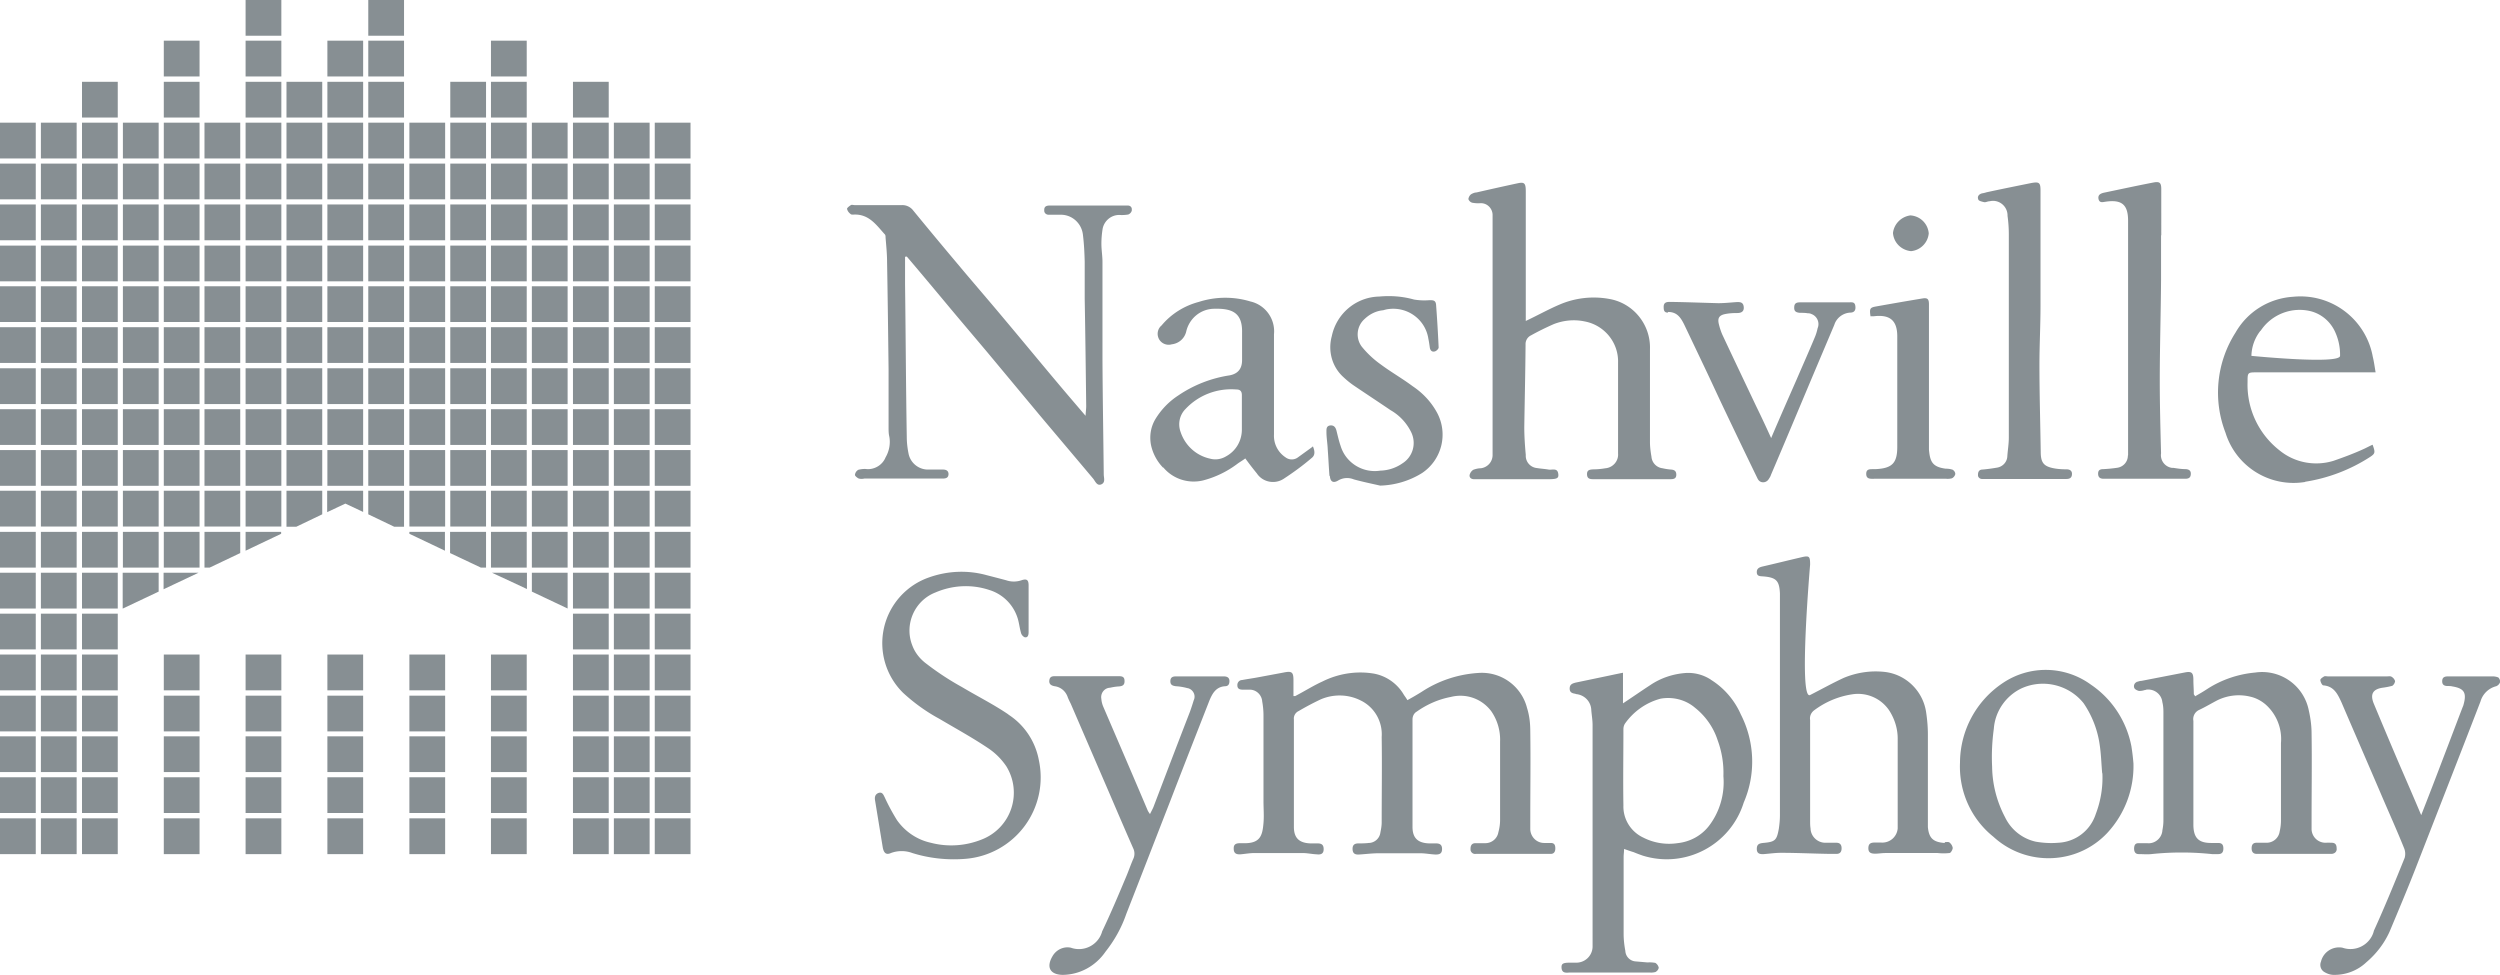
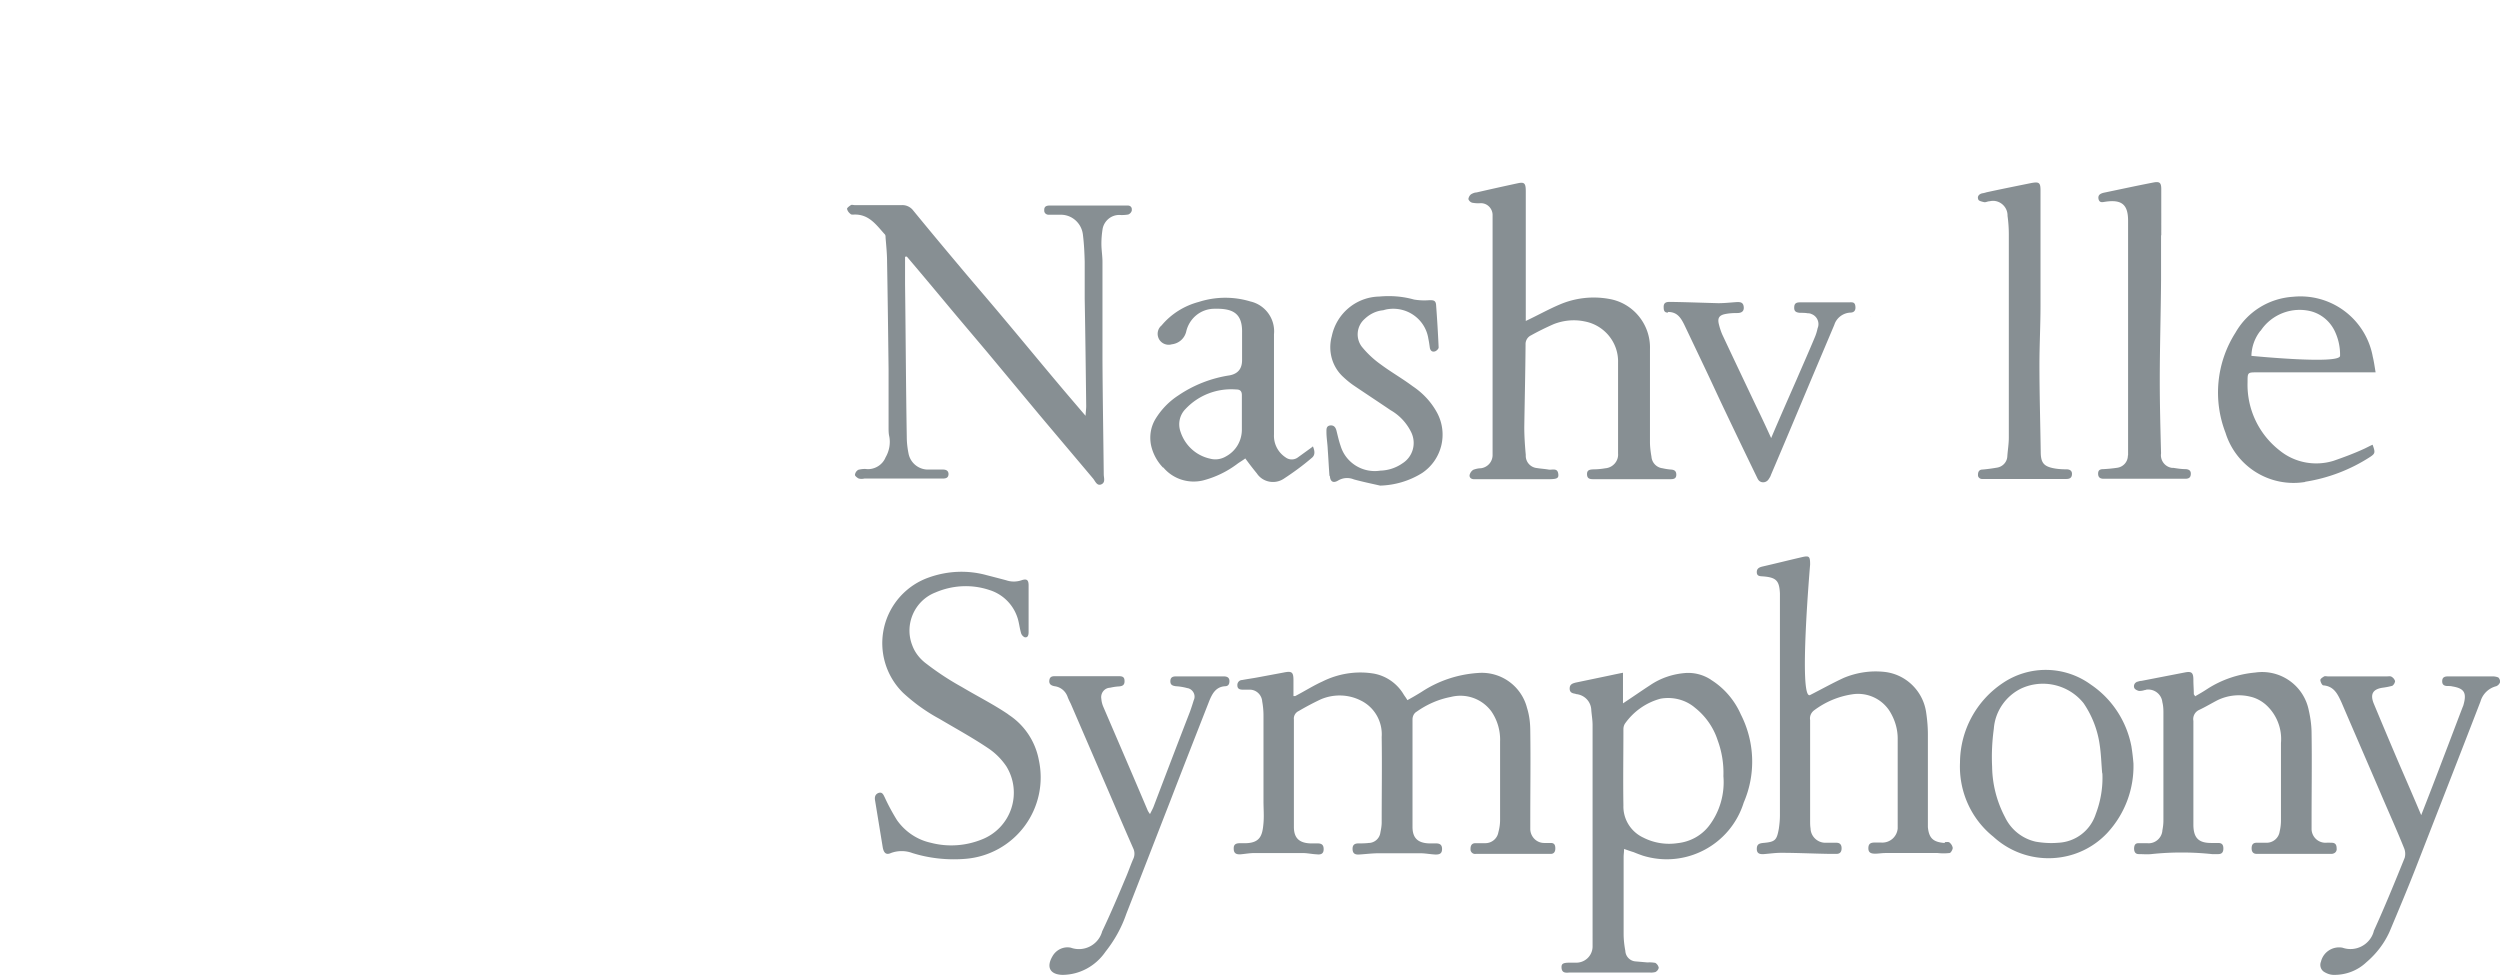
<svg xmlns="http://www.w3.org/2000/svg" id="Layer_1" data-name="Layer 1" viewBox="0 0 116.76 45.53">
  <defs>
    <style>.cls-1{fill:#878f93;stroke-width:0}</style>
  </defs>
  <path d="M44.3 22.15c0-.18-.13-.22-.27-.22h-.73a.926.926 0 0 1-.87-.76c-.05-.25-.08-.51-.08-.77-.04-2.38-.05-4.76-.08-7.14v-1.27s.05 0 .08-.01c.57.67 1.13 1.34 1.69 2.01.68.82 1.38 1.64 2.07 2.46l2.43 2.92c.84 1 1.68 1.99 2.52 2.99.1.13.18.35.38.26s.11-.31.11-.46c-.02-1.79-.05-3.56-.06-5.35v-4.58c0-.28-.05-.56-.05-.84 0-.24.02-.48.06-.72.08-.37.41-.64.79-.63.13.01.27 0 .4-.02.08-.03.15-.1.17-.19v-.06c0-.1-.08-.17-.18-.17h-3.66c-.14 0-.25.04-.25.2v.04c0 .12.11.2.23.19h.51c.55-.02 1.02.4 1.07.96.05.41.07.83.08 1.24v1.72c.03 1.68.05 3.34.07 5.02 0 .13-.02.25-.03.45-.47-.55-.9-1.05-1.31-1.54-.85-1.01-1.68-2.02-2.53-3.03-.71-.85-1.44-1.69-2.15-2.54-.69-.82-1.38-1.65-2.06-2.48a.636.636 0 0 0-.54-.25h-2.19c-.06 0-.14-.03-.18 0-.07.04-.18.13-.18.17.02.1.08.18.16.24.04.05.14.03.21.03.67 0 1 .49 1.38.91.05.04.05.11.05.17.03.37.07.76.07 1.13.03 1.68.05 3.34.07 5.02v2.72c0 .13 0 .27.03.4.07.34 0 .7-.17.99-.14.35-.5.57-.87.55-.13-.02-.27 0-.4.03-.09.05-.15.14-.16.24 0 .05.11.14.18.17.08.02.17.02.26 0h3.66c.16 0 .27-.04.27-.22ZM72.43 39.37h-.31c-.37 0-.66-.31-.65-.68v-.4c0-1.38.02-2.76 0-4.14 0-.37-.04-.73-.15-1.08a2.178 2.178 0 0 0-2.28-1.64c-.94.06-1.85.36-2.64.88-.21.13-.43.26-.67.39-.06-.11-.12-.18-.17-.26-.31-.53-.85-.9-1.46-.99-.8-.12-1.62.02-2.34.38-.42.19-.81.44-1.27.68h-.08v-.73c0-.39-.07-.45-.46-.37l-1.18.22c-.26.05-.5.08-.76.13-.13 0-.23.12-.22.25 0 .16.11.2.25.2h.33c.31 0 .56.25.58.55.04.22.06.44.06.66v3.99c0 .35.03.69 0 1.03-.05.59-.15.97-.97.94h-.11c-.19 0-.32.04-.31.26 0 .23.14.27.32.26.22-.02.44-.06.66-.06h2.23c.22 0 .44.05.66.06.17.02.33 0 .33-.24 0-.21-.1-.27-.29-.27h-.33c-.52-.02-.77-.25-.77-.77V33.6c-.02-.16.07-.32.22-.39.34-.2.68-.38 1.04-.55.59-.25 1.27-.24 1.85.05.65.31 1.04.99.99 1.71.02 1.33 0 2.66 0 3.99 0 .16-.03.32-.06.47a.56.56 0 0 1-.55.49c-.16.02-.32.02-.47.02-.16 0-.28.05-.28.25 0 .22.11.28.3.27.32-.02.63-.06.95-.06h1.9c.25 0 .48.05.73.06.18 0 .3-.04.3-.26 0-.2-.11-.26-.28-.26h-.33c-.52-.02-.77-.25-.77-.77V33.6c0-.15.07-.29.19-.36.48-.34 1.02-.58 1.6-.69.71-.18 1.45.08 1.89.67.29.42.43.92.41 1.42v3.66c0 .19-.03.39-.08.57-.05.3-.32.52-.63.51h-.44c-.17 0-.23.11-.23.26v.06c.02.12.13.2.25.18h3.5c.15 0 .21-.11.21-.25s-.03-.25-.19-.26ZM72.32 21.93c-.17-.03-.36-.04-.54-.07a.576.576 0 0 1-.52-.61c-.04-.44-.07-.87-.07-1.31.02-1.28.05-2.56.06-3.84-.01-.19.09-.36.26-.44.34-.19.69-.36 1.05-.52.46-.18.96-.23 1.44-.13.93.17 1.6.99 1.57 1.93V21.18c.03.35-.24.66-.59.69-.18.03-.36.05-.55.05-.15.01-.31.01-.31.22 0 .24.16.24.33.24h3.56c.15 0 .28-.02.28-.21 0-.17-.09-.23-.25-.24a2.63 2.63 0 0 1-.39-.06.587.587 0 0 1-.52-.54c-.04-.23-.07-.46-.07-.69v-4.33c.04-1.15-.78-2.16-1.91-2.35a4.03 4.03 0 0 0-2.3.26c-.52.22-1 .49-1.59.77v.02-6.07c0-.38-.06-.45-.38-.38-.65.14-1.28.28-1.93.43-.08 0-.17.04-.24.08-.07.05-.12.14-.13.23.03.08.1.15.19.17.12.02.24.03.36.02h.04c.31 0 .55.27.54.57v11.21c-.01.31-.24.56-.55.6-.12 0-.24.03-.35.07-.08.05-.14.13-.17.23-.03.13.07.21.2.21h3.47c.4 0 .49-.04.47-.23-.03-.32-.28-.19-.46-.22ZM79.9 31.74c-.34-.22-.74-.33-1.15-.31-.6.04-1.18.23-1.68.57-.4.26-.8.54-1.27.85v-1.43c-.26.05-.44.09-.63.13l-1.58.33c-.15.04-.28.08-.28.28 0 .18.12.22.26.24.02.01.05.02.07.02.38.05.67.36.68.75.02.24.06.46.06.69V44.23a.76.76 0 0 1-.79.73h-.26c-.34 0-.41.05-.4.24.02.29.26.22.42.22h3.7c.09.01.17 0 .26-.02.08-.04.14-.11.16-.2a.35.35 0 0 0-.16-.23c-.12-.02-.24-.03-.36-.02l-.58-.05a.515.515 0 0 1-.46-.49c-.05-.26-.08-.53-.08-.8v-3.59c0-.11.02-.22.02-.37.18.06.31.11.45.15.14.06.28.11.42.16 1.99.62 4.1-.49 4.72-2.48.57-1.32.52-2.83-.14-4.12-.29-.66-.78-1.23-1.39-1.61Zm-.09 6.84c-.36.46-.89.74-1.47.8-.54.08-1.1-.01-1.59-.26-.58-.27-.95-.86-.93-1.5-.02-1.18 0-2.37 0-3.55 0-.1.02-.19.07-.27.4-.57.99-.99 1.67-1.17.57-.1 1.17.05 1.61.43.49.39.86.92 1.05 1.51.2.54.29 1.11.27 1.68.07.83-.17 1.67-.68 2.33ZM90.82 39.37c-.53-.04-.73-.22-.78-.74V34.3c0-.34-.03-.68-.08-1.02-.14-1-.94-1.79-1.95-1.9-.65-.07-1.3.03-1.9.28-.52.24-1.02.52-1.57.8s0-6.09 0-6.09c0-.4-.04-.43-.42-.34-.6.14-1.2.29-1.81.43-.16.04-.27.1-.26.28s.16.17.3.18c.61.05.75.2.78.79v10.37c0 .21-.02.41-.05.62-.1.55-.17.62-.74.67-.19.02-.29.07-.29.28 0 .23.16.25.33.24.26-.02.54-.06.8-.06.76 0 1.54.04 2.3.05h.29c.17 0 .24-.1.24-.26s-.07-.26-.24-.26h-.52c-.37 0-.68-.3-.69-.67-.02-.12-.02-.24-.02-.36v-4.7c-.03-.17.04-.34.18-.45.52-.39 1.12-.65 1.77-.75.67-.11 1.34.17 1.73.73.27.41.42.89.41 1.38v4.15a.72.72 0 0 1-.78.66h-.29c-.19 0-.3.05-.3.27s.15.25.32.25c.15 0 .32-.03.47-.03h2.45c.18.02.36.02.55 0 .06 0 .15-.16.15-.24a.407.407 0 0 0-.15-.25c-.04-.04-.14-.02-.21-.02ZM47.1 33.37c-.69-.47-1.45-.85-2.17-1.28-.58-.32-1.13-.68-1.65-1.08-.3-.22-.54-.51-.67-.86-.39-.98.1-2.1 1.08-2.48.79-.34 1.68-.39 2.5-.12a2 2 0 0 1 1.31 1.24c.09.24.11.5.18.75.02.1.09.18.17.22.16.04.19-.11.19-.24v-2.18c0-.26-.09-.32-.33-.24-.23.08-.49.08-.72 0-.3-.08-.61-.16-.92-.24-.88-.24-1.8-.2-2.66.1a3.253 3.253 0 0 0-1.23 5.4c.51.47 1.08.88 1.69 1.21.76.45 1.53.87 2.26 1.36.35.23.64.52.87.86a2.343 2.343 0 0 1-1.13 3.41c-.76.31-1.6.37-2.4.16-.64-.14-1.2-.52-1.58-1.06-.21-.34-.4-.69-.57-1.06-.06-.12-.11-.26-.28-.21-.17.06-.2.2-.17.36l.36 2.2c.05.25.16.35.38.25.32-.12.68-.12 1 0 .8.25 1.65.34 2.49.27a3.815 3.815 0 0 0 3.42-4.6c-.16-.88-.68-1.66-1.43-2.14ZM108.95 39.87c.12-.02.2-.13.18-.25 0-.15-.05-.26-.23-.26-.08 0-.17-.01-.26 0h-.05a.65.65 0 0 1-.63-.67v-.4c0-1.34.02-2.69 0-4.03 0-.36-.05-.73-.13-1.08a2.22 2.22 0 0 0-2.5-1.77c-.79.07-1.56.33-2.23.76-.18.12-.37.23-.58.35l-.02-.04s-.04-.05-.04-.06c0-.22-.02-.44-.02-.66 0-.35-.08-.42-.42-.35l-2.01.39c-.06 0-.12.02-.18.04-.02 0-.03 0-.05.02-.1.05-.14.17-.1.27.03.07.14.12.22.14.09 0 .17-.01.26-.04.03 0 .06-.01.08-.02.37-.05.71.21.75.58.04.16.05.31.05.47v5.06c0 .16-.02.32-.05.47v.02c-.04.35-.36.61-.71.57h-.4c-.15 0-.2.08-.21.24 0 .15.05.27.22.27.19 0 .39.02.58 0 .94-.1 1.9-.1 2.84 0h.29c.17 0 .24-.09.24-.26s-.06-.26-.24-.26h-.33c-.59 0-.82-.24-.83-.83v-4.87a.47.47 0 0 1 .26-.51c.3-.14.58-.31.87-.46.48-.23 1.02-.29 1.54-.16.26.06.5.19.7.36.51.45.78 1.12.72 1.8v3.62c0 .17-.02.34-.06.51-.04.3-.3.53-.61.53h-.47c-.17 0-.23.1-.23.26s.07.26.24.26h3.52ZM54.33 21.83c.45.54 1.17.77 1.85.61.58-.15 1.12-.41 1.6-.77.12-.09.25-.16.38-.26.19.26.36.48.54.7.27.41.83.52 1.24.26.46-.3.9-.62 1.32-.98.17-.13.15-.32.06-.54-.09.07-.16.12-.23.17l-.47.34a.48.48 0 0 1-.58 0 1.2 1.2 0 0 1-.54-1.06v-4.69c.07-.71-.4-1.37-1.1-1.53-.79-.24-1.63-.23-2.41.02-.68.18-1.29.56-1.74 1.1-.16.13-.22.35-.16.54.08.27.37.42.64.34.33-.04.59-.27.67-.59.14-.62.68-1.07 1.32-1.07.82-.02 1.31.18 1.29 1.11v1.29q0 .6-.58.71c-.86.13-1.68.45-2.4.94-.43.28-.79.65-1.06 1.09-.22.36-.29.78-.22 1.19.08.41.28.79.57 1.09Zm1.04-2.73c.61-.65 1.48-.98 2.37-.91.19 0 .26.09.26.27v1.6c0 .53-.28 1.01-.75 1.26-.22.13-.49.17-.74.1-.64-.14-1.16-.61-1.37-1.24-.14-.38-.05-.8.23-1.08Z" class="cls-1" />
-   <path d="M61.31 20.84v.02l.02-.01h-.02ZM57.15 31.59h-2.23c-.16 0-.26.05-.26.23s.12.21.26.23c.18.01.36.04.54.09.04 0 .07.02.1.03.2.1.29.34.19.54-.05.17-.11.35-.17.52-.57 1.47-1.13 2.94-1.69 4.41-.04.12-.11.23-.18.38-.04-.05-.07-.1-.1-.15-.69-1.63-1.39-3.25-2.09-4.88-.04-.1-.07-.21-.08-.32 0-.03-.01-.06-.01-.09-.01-.24.17-.45.41-.46.14-.03.25-.05.4-.06s.29-.04.28-.26c0-.22-.15-.22-.31-.22h-2.9c-.14 0-.27 0-.3.18-.03.19.08.26.25.29.29.04.52.24.61.52.04.1.09.2.14.3l1.83 4.24c.36.84.72 1.68 1.09 2.52.07.15.07.33 0 .48-.12.27-.22.57-.34.85-.36.86-.72 1.71-1.12 2.55 0 .02-.01.04-.02.07-.21.59-.86.89-1.44.68-.34-.07-.69.1-.86.41-.29.5-.11.84.46.86.81 0 1.56-.41 2.02-1.08.42-.53.75-1.12.97-1.76.69-1.76 1.37-3.52 2.06-5.29.6-1.56 1.21-3.11 1.82-4.67.14-.34.31-.65.73-.68.15 0 .21-.09.21-.24 0-.18-.13-.22-.27-.22ZM116.68 31.64a.692.692 0 0 0-.28-.05h-2.05c-.15 0-.29.02-.29.23 0 .18.12.22.26.22.07 0 .15 0 .22.02.55.09.67.3.52.84-.01.05-.03.09-.05.14-.3.78-.6 1.58-.9 2.36-.33.87-.66 1.73-1.03 2.67-.35-.83-.68-1.59-1.01-2.35-.41-.96-.81-1.91-1.21-2.87-.17-.43-.04-.66.41-.73.16-.02.31-.05.46-.09.07-.05.12-.13.13-.22a.361.361 0 0 0-.16-.2c-.05-.04-.15-.02-.22-.02h-2.75c-.06 0-.14-.02-.18 0-.07.04-.18.11-.18.17 0 .08.08.25.14.25.5.04.67.41.85.8.6 1.4 1.21 2.8 1.81 4.2.37.87.76 1.73 1.11 2.6.06.14.07.3.03.45-.46 1.14-.93 2.29-1.44 3.41 0 .03-.02.05-.02.08-.2.6-.85.92-1.45.71-.45-.08-.89.2-1 .65-.08.19 0 .41.18.5.12.07.27.12.41.12.57.01 1.12-.2 1.53-.59.46-.39.83-.87 1.08-1.42.44-1.05.88-2.09 1.29-3.15.99-2.54 1.98-5.07 2.96-7.61.1-.35.38-.62.73-.71.08-.03.15-.1.18-.18a.258.258 0 0 0-.07-.22ZM99.55 34.88c-.22-1.18-.9-2.23-1.89-2.9a3.579 3.579 0 0 0-4.12-.08 4.49 4.49 0 0 0-2 3.71c-.06 1.34.51 2.63 1.56 3.47.85.78 2 1.13 3.14.96a3.73 3.73 0 0 0 2.17-1.13c.83-.89 1.27-2.07 1.23-3.28v.02c-.02-.25-.05-.51-.09-.76Zm-1.36 1.24c.03.65-.08 1.3-.31 1.9-.25.77-.94 1.3-1.75 1.34-.35.03-.7.01-1.05-.05-.63-.14-1.16-.56-1.44-1.15-.38-.72-.59-1.53-.6-2.35-.03-.6 0-1.19.08-1.78.06-.81.56-1.53 1.29-1.88 1.01-.46 2.21-.17 2.9.69.39.57.65 1.23.75 1.92.07.45.08.9.12 1.35ZM107.66 22.5a7.78 7.78 0 0 0 3.05-1.17c.22-.15.23-.2.1-.56-.16.07-.3.15-.46.22-.44.2-.9.37-1.36.53-.87.27-1.82.09-2.52-.48a3.886 3.886 0 0 1-1.5-3.19c0-.46 0-.46.45-.46h5.53c-.05-.3-.08-.52-.13-.72a3.433 3.433 0 0 0-3.72-2.81c-1.12.07-2.13.69-2.69 1.67a5.205 5.205 0 0 0-.47 4.68 3.326 3.326 0 0 0 3.72 2.3Zm-2.08-7.05c.51-.77 1.46-1.14 2.36-.91.48.13.87.46 1.09.9.18.37.27.77.26 1.18s-4.14 0-4.14 0c.01-.43.16-.84.42-1.17ZM99.38 21.28c0 .3-.23.54-.52.57a6.5 6.5 0 0 1-.62.06c-.15 0-.25.04-.25.21 0 .18.1.24.26.24h3.81c.16 0 .26-.05.26-.24 0-.15-.1-.2-.24-.21-.2 0-.39-.03-.58-.06h-.07a.599.599 0 0 1-.5-.68c-.03-1.14-.06-2.27-.06-3.41 0-1.56.05-3.12.06-4.68v-2.09h.01V8.84c0-.3-.07-.37-.35-.32-.78.15-1.56.32-2.33.48-.17.04-.29.11-.25.3.05.19.19.14.33.12.76-.11 1.05.14 1.05.89v10.95ZM93.82 15.64v4.8c0 .29-.05.58-.07.87-.01.27-.22.49-.48.53-.23.04-.45.07-.68.09-.14 0-.21.09-.21.24v.04c.01.1.11.17.21.16h3.92c.16 0 .26-.06.26-.24 0-.15-.11-.21-.25-.21-.18 0-.37-.01-.55-.04-.52-.09-.66-.26-.66-.79-.02-1.36-.06-2.71-.06-4.06 0-.91.05-1.83.05-2.74V8.9c0-.37-.06-.42-.44-.35-.69.14-1.39.28-2.08.43-.06.02-.14.04-.21.05-.15.04-.24.15-.17.3.03.06.18.09.26.11.08.02.17-.04.26-.04.05-.01.11-.02.16-.02.38 0 .69.32.68.7.04.29.06.58.06.87v4.69ZM62.11 22.23c.02.27.16.35.39.21.22-.13.49-.15.73-.05.44.12.88.21 1.23.29.69-.02 1.37-.22 1.96-.59.91-.61 1.22-1.81.71-2.79-.27-.51-.67-.94-1.15-1.26-.48-.36-1.01-.66-1.48-1.01a4.49 4.49 0 0 1-.9-.84c-.3-.4-.24-.96.13-1.29.24-.23.54-.38.87-.41.07-.02.14-.04.21-.05.91-.14 1.76.47 1.9 1.38.03.14.05.29.07.43.03.14.12.2.24.16.07-.02.17-.12.17-.18-.03-.66-.07-1.34-.12-2-.02-.21-.14-.21-.31-.21-.24.02-.48.01-.72-.03-.53-.15-1.08-.19-1.62-.14-1.08.02-2 .79-2.22 1.85-.19.69.01 1.43.54 1.91.16.15.33.29.51.41.56.38 1.14.76 1.7 1.14.42.24.75.6.96 1.03.25.52.08 1.14-.41 1.45-.3.21-.66.33-1.03.34-.82.13-1.62-.36-1.86-1.16-.08-.23-.13-.46-.19-.7-.04-.16-.12-.27-.3-.25-.18.03-.17.17-.17.31 0 .26.05.54.06.8.03.41.05.83.08 1.24ZM77.91 14.57c.42 0 .59.27.75.59l.9 1.89c.35.73.68 1.46 1.03 2.19.49 1.03.99 2.07 1.49 3.1.03.06.07.12.13.15.14.08.32.02.4-.12.04-.06.08-.12.1-.19.65-1.52 1.28-3.03 1.92-4.55l1.04-2.46c.1-.32.4-.55.74-.57.21 0 .27-.13.24-.32s-.16-.16-.31-.16h-2.22c-.15 0-.3 0-.32.19-.02.2.04.28.26.3.12 0 .25 0 .36.02.07 0 .13.01.19.04.26.1.39.4.28.66-.03.14-.07.28-.13.42-.27.65-.56 1.3-.84 1.95-.39.89-.78 1.77-1.2 2.76-.25-.55-.47-1.02-.7-1.49-.53-1.12-1.06-2.23-1.58-3.34-.07-.16-.12-.32-.16-.48-.07-.28 0-.42.28-.48.19-.04.39-.05.58-.05.18 0 .32-.07.3-.28-.02-.23-.17-.24-.35-.23-.28.02-.56.05-.84.05-.76-.02-1.51-.05-2.27-.06-.15 0-.27.03-.28.21 0 .14 0 .29.19.29ZM87.37 14.78v-.01h-.01l.01.01z" class="cls-1" />
-   <path d="M91.17 21.93a.925.925 0 0 0-.29-.04c-.64-.08-.74-.34-.79-.89v-6.78c0-.26-.07-.32-.31-.28-.73.12-1.47.25-2.2.38-.25.05-.27.11-.22.45h.16c.75-.09 1.09.2 1.09.94v5.16c0 .76-.24 1-1 1.04h-.07c-.16.01-.38-.04-.38.22s.21.23.37.23h3.37c.09.01.17 0 .26-.02.08-.04.14-.11.16-.2 0-.09-.06-.17-.14-.21ZM89.25 11.73c.44-.04.79-.39.83-.83a.914.914 0 0 0-.86-.84c-.42.06-.76.39-.81.82.03.45.39.81.85.85ZM0 5.73h1.67V7.4H0zM0 7.64h1.67v1.67H0zM0 9.55h1.67v1.67H0zM0 11.47h1.67v1.67H0zM0 13.37h1.67v1.67H0zM0 15.28h1.67v1.67H0zM0 17.2h1.67v1.67H0zM0 19.11h1.67v1.67H0zM0 21.02h1.67v1.67H0zM0 22.92h1.67v1.67H0zM0 24.84h1.67v1.67H0zM0 26.75h1.67v1.67H0zM0 28.66h1.67v1.67H0zM0 30.57h1.67v1.67H0zM0 32.49h1.67v1.67H0zM0 34.39h1.67v1.67H0zM0 36.3h1.67v1.67H0zM0 38.22h1.67v1.67H0zM1.91 5.73h1.67V7.4H1.91zM1.91 7.64h1.67v1.67H1.91zM1.91 9.55h1.67v1.67H1.91zM1.91 11.47h1.67v1.67H1.91zM1.91 13.37h1.67v1.67H1.91zM1.91 15.28h1.67v1.67H1.91zM1.91 17.2h1.67v1.67H1.91zM1.91 19.11h1.67v1.67H1.91zM1.91 21.02h1.67v1.67H1.91zM1.91 22.92h1.67v1.67H1.91zM1.91 24.84h1.67v1.67H1.91zM1.91 26.75h1.67v1.67H1.91zM1.91 28.66h1.67v1.67H1.91zM1.91 30.57h1.67v1.67H1.91zM1.91 32.49h1.67v1.67H1.91zM1.91 34.39h1.67v1.67H1.91zM1.91 36.3h1.67v1.67H1.91zM1.91 38.22h1.67v1.67H1.91zM3.83 5.73H5.5V7.4H3.83zM3.83 7.64H5.5v1.67H3.83zM3.83 3.82H5.5v1.67H3.83zM3.83 9.55H5.5v1.67H3.83zM3.83 11.47H5.5v1.67H3.83zM3.83 13.37H5.5v1.67H3.83zM3.83 15.28H5.5v1.67H3.83zM3.83 17.2H5.5v1.67H3.83zM3.83 19.11H5.5v1.67H3.83zM3.83 21.02H5.5v1.67H3.83zM3.83 22.92H5.5v1.67H3.83zM3.83 24.84H5.5v1.67H3.83zM3.83 26.75H5.5v1.67H3.83zM3.83 28.66H5.5v1.67H3.83zM3.83 30.57H5.5v1.67H3.83zM3.83 32.49H5.5v1.67H3.83zM3.83 34.39H5.5v1.67H3.83zM3.83 36.3H5.5v1.67H3.83zM3.83 38.22H5.5v1.67H3.83zM5.74 5.73h1.67V7.4H5.74zM5.74 7.64h1.67v1.67H5.74zM5.74 9.55h1.67v1.67H5.74zM5.74 11.47h1.67v1.67H5.74zM5.74 13.37h1.67v1.67H5.74zM5.74 15.28h1.67v1.67H5.74zM5.74 17.2h1.67v1.67H5.74zM5.74 19.11h1.67v1.67H5.74zM5.74 21.02h1.67v1.67H5.74zM5.74 22.92h1.67v1.67H5.74zM5.74 24.84h1.67v1.67H5.74zM7.65 5.73h1.67V7.4H7.65zM7.65 7.64h1.67v1.67H7.65zM7.65 9.55h1.67v1.67H7.65zM7.65 1.9h1.67v1.67H7.65zM7.65 3.82h1.67v1.67H7.65zM7.65 11.47h1.67v1.67H7.65zM7.65 13.37h1.67v1.67H7.65zM7.65 15.28h1.67v1.67H7.65zM7.65 17.2h1.67v1.67H7.65zM7.65 19.11h1.67v1.67H7.65zM7.65 21.02h1.67v1.67H7.65zM7.65 22.92h1.67v1.67H7.65zM7.65 24.84h1.67v1.67H7.65zM7.65 30.57h1.67v1.67H7.65zM7.65 32.49h1.67v1.67H7.65zM7.65 34.39h1.67v1.67H7.65zM7.65 36.3h1.67v1.67H7.65zM7.65 38.22h1.67v1.67H7.65zM9.55 5.73h1.67V7.4H9.55zM9.55 7.64h1.67v1.67H9.55zM9.55 9.55h1.67v1.67H9.55zM9.55 11.47h1.67v1.67H9.55zM9.55 13.37h1.67v1.67H9.55zM9.55 15.28h1.67v1.67H9.55zM9.55 17.2h1.67v1.67H9.55zM9.55 19.11h1.67v1.67H9.55zM9.55 21.02h1.67v1.67H9.55zM9.55 22.92h1.67v1.67H9.55zM11.47 5.73h1.67V7.4h-1.67zM11.47 7.64h1.67v1.67h-1.67zM11.47 9.55h1.67v1.67h-1.67zM11.47 11.47h1.67v1.67h-1.67zM11.47 13.37h1.67v1.67h-1.67zM11.47 0h1.67v1.67h-1.67zM11.47 1.9h1.67v1.67h-1.67zM11.47 3.82h1.67v1.67h-1.67zM11.47 15.28h1.67v1.67h-1.67zM11.47 17.2h1.67v1.67h-1.67zM11.47 19.11h1.67v1.67h-1.67zM11.47 21.02h1.67v1.67h-1.67zM11.47 22.92h1.67v1.67h-1.67zM11.47 30.57h1.67v1.67h-1.67zM11.47 32.49h1.67v1.67h-1.67zM11.47 34.39h1.67v1.67h-1.67zM11.47 36.3h1.67v1.67h-1.67zM11.47 38.22h1.67v1.67h-1.67zM13.38 5.73h1.67V7.4h-1.67zM13.38 7.64h1.67v1.67h-1.67zM13.38 3.82h1.67v1.67h-1.67zM13.38 9.55h1.67v1.67h-1.67zM13.38 11.47h1.67v1.67h-1.67zM13.38 13.37h1.67v1.67h-1.67zM13.38 15.28h1.67v1.67h-1.67zM13.38 17.2h1.67v1.67h-1.67zM13.38 19.11h1.67v1.67h-1.67zM13.38 21.02h1.67v1.67h-1.67zM15.29 5.73h1.67V7.4h-1.67zM15.29 7.64h1.67v1.67h-1.67zM15.29 9.55h1.67v1.67h-1.67zM15.29 1.9h1.67v1.67h-1.67zM15.29 3.82h1.67v1.67h-1.67zM15.29 11.47h1.67v1.67h-1.67zM15.29 13.37h1.67v1.67h-1.67zM15.29 15.28h1.67v1.67h-1.67zM15.29 17.2h1.67v1.67h-1.67zM15.29 19.11h1.67v1.67h-1.67zM15.29 21.02h1.67v1.67h-1.67zM15.29 30.57h1.67v1.67h-1.67zM15.29 32.49h1.67v1.67h-1.67zM15.29 34.39h1.67v1.67h-1.67zM15.29 36.3h1.67v1.67h-1.67zM15.29 38.22h1.67v1.67h-1.67zM17.2 5.73h1.67V7.4H17.2zM17.2 7.64h1.67v1.67H17.2zM17.2 9.55h1.67v1.67H17.2zM17.2 11.47h1.67v1.67H17.2zM17.2 0h1.67v1.67H17.2zM17.2 1.9h1.67v1.67H17.2zM17.2 3.82h1.67v1.67H17.2zM17.2 13.37h1.67v1.67H17.2zM17.2 15.28h1.67v1.67H17.2zM17.2 17.2h1.67v1.67H17.2zM17.2 19.11h1.67v1.67H17.2zM17.2 21.02h1.67v1.67H17.2zM19.12 5.73h1.67V7.4h-1.67zM19.12 7.64h1.67v1.67h-1.67zM19.12 9.55h1.67v1.67h-1.67zM19.12 11.47h1.67v1.67h-1.67zM19.12 13.37h1.67v1.67h-1.67zM19.12 15.28h1.67v1.67h-1.67zM19.12 17.2h1.67v1.67h-1.67zM19.12 19.11h1.67v1.67h-1.67zM19.12 21.02h1.67v1.67h-1.67zM19.12 22.92h1.67v1.67h-1.67zM19.12 30.57h1.67v1.67h-1.67zM19.12 32.49h1.67v1.67h-1.67zM19.12 34.39h1.67v1.67h-1.67zM19.12 36.3h1.67v1.67h-1.67zM19.12 38.22h1.67v1.67h-1.67zM21.03 5.73h1.67V7.4h-1.67zM21.03 7.64h1.67v1.67h-1.67zM21.03 3.82h1.67v1.67h-1.67zM21.03 9.55h1.67v1.67h-1.67zM21.03 11.47h1.67v1.67h-1.67zM21.03 13.37h1.67v1.67h-1.67zM21.03 15.28h1.67v1.67h-1.67zM21.03 17.2h1.67v1.67h-1.67zM21.03 19.11h1.67v1.67h-1.67zM21.03 21.02h1.67v1.67h-1.67zM21.03 22.92h1.67v1.67h-1.67zM22.93 5.73h1.67V7.4h-1.67zM22.93 7.64h1.67v1.67h-1.67zM22.93 9.55h1.67v1.67h-1.67zM22.93 1.9h1.67v1.67h-1.67zM22.93 3.82h1.67v1.67h-1.67zM22.93 11.47h1.67v1.67h-1.67zM22.93 13.37h1.67v1.67h-1.67zM22.93 15.28h1.67v1.67h-1.67zM22.93 17.2h1.67v1.67h-1.67zM22.93 19.11h1.67v1.67h-1.67zM22.93 21.02h1.67v1.67h-1.67zM22.93 22.92h1.67v1.67h-1.67zM22.93 24.84h1.67v1.67h-1.67zM22.93 30.57h1.67v1.67h-1.67zM22.93 32.49h1.67v1.67h-1.67zM22.93 34.39h1.67v1.67h-1.67zM22.93 36.3h1.67v1.67h-1.67zM22.93 38.22h1.67v1.67h-1.67zM24.84 5.73h1.67V7.4h-1.67zM24.84 7.64h1.67v1.67h-1.67zM24.84 9.55h1.67v1.67h-1.67zM24.84 11.47h1.67v1.67h-1.67zM24.84 13.37h1.67v1.67h-1.67zM24.84 15.28h1.67v1.67h-1.67zM24.84 17.2h1.67v1.67h-1.67zM24.84 19.11h1.67v1.67h-1.67zM24.84 21.02h1.67v1.67h-1.67zM24.84 22.92h1.67v1.67h-1.67zM24.84 24.84h1.67v1.67h-1.67zM26.76 5.73h1.67V7.4h-1.67zM26.76 7.64h1.67v1.67h-1.67zM26.76 3.82h1.67v1.67h-1.67zM26.76 9.55h1.67v1.67h-1.67zM26.76 11.47h1.67v1.67h-1.67zM26.76 13.37h1.67v1.67h-1.67zM26.76 15.28h1.67v1.67h-1.67zM26.76 17.2h1.67v1.67h-1.67zM26.76 19.11h1.67v1.67h-1.67zM26.76 21.02h1.67v1.67h-1.67zM26.76 22.92h1.67v1.67h-1.67zM26.76 24.84h1.67v1.67h-1.67zM26.76 26.75h1.67v1.67h-1.67zM26.76 28.66h1.67v1.67h-1.67zM26.76 30.57h1.67v1.67h-1.67zM26.76 32.49h1.67v1.67h-1.67zM26.76 34.39h1.67v1.67h-1.67zM26.76 36.3h1.67v1.67h-1.67zM26.76 38.22h1.67v1.67h-1.67zM28.67 5.73h1.67V7.4h-1.67zM28.67 7.64h1.67v1.67h-1.67zM28.67 9.55h1.67v1.67h-1.67zM28.67 11.47h1.67v1.67h-1.67zM28.67 13.37h1.67v1.67h-1.67zM28.67 15.28h1.67v1.67h-1.67zM28.67 17.2h1.67v1.67h-1.67zM28.67 19.11h1.67v1.67h-1.67zM28.67 21.02h1.67v1.67h-1.67zM28.67 22.92h1.67v1.67h-1.67zM28.67 24.84h1.67v1.67h-1.67zM28.67 26.75h1.67v1.67h-1.67zM28.67 28.66h1.67v1.67h-1.67zM28.67 30.57h1.67v1.67h-1.67zM28.67 32.49h1.67v1.67h-1.67zM28.67 34.39h1.67v1.67h-1.67zM28.67 36.3h1.67v1.67h-1.67zM28.67 38.22h1.67v1.67h-1.67zM30.58 5.73h1.67V7.4h-1.67zM30.58 7.64h1.67v1.67h-1.67zM30.58 9.55h1.67v1.67h-1.67zM30.58 11.47h1.67v1.67h-1.67zM30.58 13.37h1.67v1.67h-1.67zM30.58 15.28h1.67v1.67h-1.67zM30.58 17.2h1.67v1.67h-1.67zM30.58 19.11h1.67v1.67h-1.67zM30.58 21.02h1.67v1.67h-1.67zM30.58 22.92h1.67v1.67h-1.67zM30.58 24.84h1.67v1.67h-1.67zM30.58 26.75h1.67v1.67h-1.67zM30.58 28.66h1.67v1.67h-1.67zM30.58 30.57h1.67v1.67h-1.67zM30.58 32.49h1.67v1.67h-1.67zM30.58 34.39h1.67v1.67h-1.67zM30.58 36.3h1.67v1.67h-1.67zM30.58 38.22h1.67v1.67h-1.67zM5.73 28.42h.01l1.67-.79v-.88H5.73v1.67zM24.84 27.63l1.67.79v-1.67h-1.67v.88zM24.61 27.51v-.76h-1.63l1.63.76zM21.02 25.83l1.44.68h.24v-1.67h-1.68v.99zM19.12 24.93l1.66.79v-.88h-1.66v.09zM17.2 24.02l1.21.58h.46v-1.68H17.2v1.1zM16.96 23.91v-.99h-1.68v1l.85-.4.83.39zM13.38 24.6h.46l1.21-.58v-1.1h-1.67v1.68zM11.47 25.72l1.66-.79v-.09h-1.66v.88zM9.55 26.51h.24l1.43-.68v-.99H9.55v1.67zM7.64 26.75v.77l1.63-.77H7.64z" class="cls-1" />
+   <path d="M61.31 20.84v.02l.02-.01h-.02ZM57.15 31.59h-2.23c-.16 0-.26.05-.26.23s.12.21.26.23c.18.01.36.04.54.09.04 0 .07.02.1.03.2.1.29.34.19.54-.05.17-.11.35-.17.52-.57 1.47-1.13 2.94-1.69 4.41-.04.12-.11.23-.18.38-.04-.05-.07-.1-.1-.15-.69-1.63-1.39-3.25-2.09-4.88-.04-.1-.07-.21-.08-.32 0-.03-.01-.06-.01-.09-.01-.24.17-.45.41-.46.14-.03.25-.05.4-.06s.29-.04.28-.26c0-.22-.15-.22-.31-.22h-2.9c-.14 0-.27 0-.3.18-.03.19.08.26.25.29.29.04.52.24.61.52.04.1.09.2.14.3l1.83 4.24c.36.84.72 1.68 1.09 2.52.07.15.07.33 0 .48-.12.27-.22.57-.34.85-.36.86-.72 1.71-1.12 2.55 0 .02-.01.04-.02.07-.21.59-.86.89-1.44.68-.34-.07-.69.1-.86.41-.29.5-.11.84.46.86.81 0 1.56-.41 2.02-1.08.42-.53.75-1.12.97-1.76.69-1.76 1.37-3.52 2.06-5.29.6-1.56 1.21-3.11 1.82-4.67.14-.34.31-.65.73-.68.15 0 .21-.09.21-.24 0-.18-.13-.22-.27-.22ZM116.68 31.64a.692.692 0 0 0-.28-.05h-2.05c-.15 0-.29.02-.29.23 0 .18.12.22.26.22.07 0 .15 0 .22.02.55.09.67.3.52.84-.01.05-.03.09-.05.14-.3.78-.6 1.58-.9 2.36-.33.87-.66 1.73-1.03 2.67-.35-.83-.68-1.59-1.01-2.35-.41-.96-.81-1.91-1.21-2.87-.17-.43-.04-.66.41-.73.16-.02.31-.05.46-.09.07-.05.12-.13.13-.22a.361.361 0 0 0-.16-.2c-.05-.04-.15-.02-.22-.02h-2.75c-.06 0-.14-.02-.18 0-.07.04-.18.11-.18.17 0 .08.08.25.14.25.5.04.67.41.85.8.6 1.4 1.21 2.8 1.81 4.2.37.87.76 1.73 1.11 2.6.06.14.07.3.03.45-.46 1.14-.93 2.29-1.44 3.41 0 .03-.02.05-.02.08-.2.6-.85.92-1.45.71-.45-.08-.89.2-1 .65-.08.19 0 .41.18.5.12.07.27.12.41.12.57.01 1.12-.2 1.53-.59.46-.39.83-.87 1.08-1.42.44-1.05.88-2.09 1.29-3.15.99-2.54 1.98-5.07 2.96-7.61.1-.35.38-.62.73-.71.08-.03.15-.1.18-.18a.258.258 0 0 0-.07-.22ZM99.55 34.88c-.22-1.18-.9-2.23-1.89-2.9a3.579 3.579 0 0 0-4.12-.08 4.49 4.49 0 0 0-2 3.71c-.06 1.34.51 2.63 1.56 3.47.85.78 2 1.13 3.14.96a3.73 3.73 0 0 0 2.17-1.13c.83-.89 1.27-2.07 1.23-3.28v.02c-.02-.25-.05-.51-.09-.76Zm-1.36 1.24c.03.65-.08 1.3-.31 1.9-.25.77-.94 1.3-1.75 1.34-.35.03-.7.01-1.05-.05-.63-.14-1.16-.56-1.44-1.15-.38-.72-.59-1.53-.6-2.35-.03-.6 0-1.19.08-1.78.06-.81.56-1.53 1.29-1.88 1.01-.46 2.21-.17 2.9.69.39.57.65 1.23.75 1.92.07.45.08.9.12 1.35ZM107.66 22.5a7.78 7.78 0 0 0 3.05-1.17c.22-.15.23-.2.1-.56-.16.07-.3.15-.46.22-.44.2-.9.37-1.36.53-.87.27-1.82.09-2.52-.48a3.886 3.886 0 0 1-1.5-3.19c0-.46 0-.46.45-.46h5.53c-.05-.3-.08-.52-.13-.72a3.433 3.433 0 0 0-3.72-2.81c-1.12.07-2.13.69-2.69 1.67a5.205 5.205 0 0 0-.47 4.68 3.326 3.326 0 0 0 3.72 2.3Zm-2.08-7.05c.51-.77 1.46-1.14 2.36-.91.48.13.87.46 1.09.9.18.37.27.77.26 1.18s-4.14 0-4.14 0c.01-.43.16-.84.42-1.17ZM99.38 21.28c0 .3-.23.54-.52.57a6.5 6.5 0 0 1-.62.06c-.15 0-.25.04-.25.21 0 .18.1.24.26.24h3.81c.16 0 .26-.05.26-.24 0-.15-.1-.2-.24-.21-.2 0-.39-.03-.58-.06h-.07a.599.599 0 0 1-.5-.68c-.03-1.14-.06-2.27-.06-3.41 0-1.56.05-3.12.06-4.68v-2.09h.01V8.84c0-.3-.07-.37-.35-.32-.78.15-1.56.32-2.33.48-.17.04-.29.11-.25.3.05.19.19.14.33.12.76-.11 1.05.14 1.05.89v10.95ZM93.82 15.64v4.8c0 .29-.05.58-.07.87-.01.27-.22.49-.48.53-.23.04-.45.07-.68.09-.14 0-.21.09-.21.24v.04c.01.1.11.17.21.16h3.92c.16 0 .26-.06.26-.24 0-.15-.11-.21-.25-.21-.18 0-.37-.01-.55-.04-.52-.09-.66-.26-.66-.79-.02-1.36-.06-2.71-.06-4.06 0-.91.05-1.83.05-2.74V8.9c0-.37-.06-.42-.44-.35-.69.14-1.39.28-2.08.43-.06.02-.14.04-.21.05-.15.04-.24.15-.17.3.03.06.18.09.26.11.08.02.17-.04.26-.04.05-.01.11-.02.16-.02.38 0 .69.32.68.7.04.29.06.58.06.87v4.69ZM62.11 22.23c.02.27.16.35.39.21.22-.13.49-.15.73-.05.44.12.88.21 1.23.29.69-.02 1.37-.22 1.96-.59.91-.61 1.22-1.81.71-2.79-.27-.51-.67-.94-1.15-1.26-.48-.36-1.01-.66-1.48-1.01a4.49 4.49 0 0 1-.9-.84c-.3-.4-.24-.96.13-1.29.24-.23.54-.38.87-.41.07-.02.14-.04.21-.05.91-.14 1.76.47 1.9 1.38.03.14.05.29.07.43.03.14.12.2.24.16.07-.02.17-.12.17-.18-.03-.66-.07-1.34-.12-2-.02-.21-.14-.21-.31-.21-.24.02-.48.01-.72-.03-.53-.15-1.08-.19-1.62-.14-1.08.02-2 .79-2.22 1.85-.19.69.01 1.43.54 1.91.16.15.33.29.51.41.56.38 1.14.76 1.7 1.14.42.24.75.6.96 1.03.25.52.08 1.14-.41 1.45-.3.21-.66.33-1.03.34-.82.13-1.62-.36-1.86-1.16-.08-.23-.13-.46-.19-.7-.04-.16-.12-.27-.3-.25-.18.03-.17.17-.17.31 0 .26.05.54.06.8.03.41.05.83.08 1.24ZM77.91 14.57c.42 0 .59.27.75.59l.9 1.89c.35.73.68 1.46 1.03 2.19.49 1.03.99 2.07 1.49 3.1.03.06.07.12.13.15.14.08.32.02.4-.12.04-.06.08-.12.1-.19.65-1.52 1.28-3.03 1.92-4.55l1.04-2.46c.1-.32.4-.55.74-.57.21 0 .27-.13.24-.32s-.16-.16-.31-.16h-2.22c-.15 0-.3 0-.32.19-.02.2.04.28.26.3.12 0 .25 0 .36.02.07 0 .13.01.19.04.26.1.39.4.28.66-.03.14-.07.28-.13.42-.27.65-.56 1.3-.84 1.95-.39.89-.78 1.77-1.2 2.76-.25-.55-.47-1.02-.7-1.49-.53-1.12-1.06-2.23-1.58-3.34-.07-.16-.12-.32-.16-.48-.07-.28 0-.42.28-.48.19-.04.39-.05.58-.05.18 0 .32-.07.3-.28-.02-.23-.17-.24-.35-.23-.28.02-.56.05-.84.05-.76-.02-1.51-.05-2.27-.06-.15 0-.27.03-.28.21 0 .14 0 .29.19.29ZM87.37 14.78v-.01l.01.01z" class="cls-1" />
</svg>